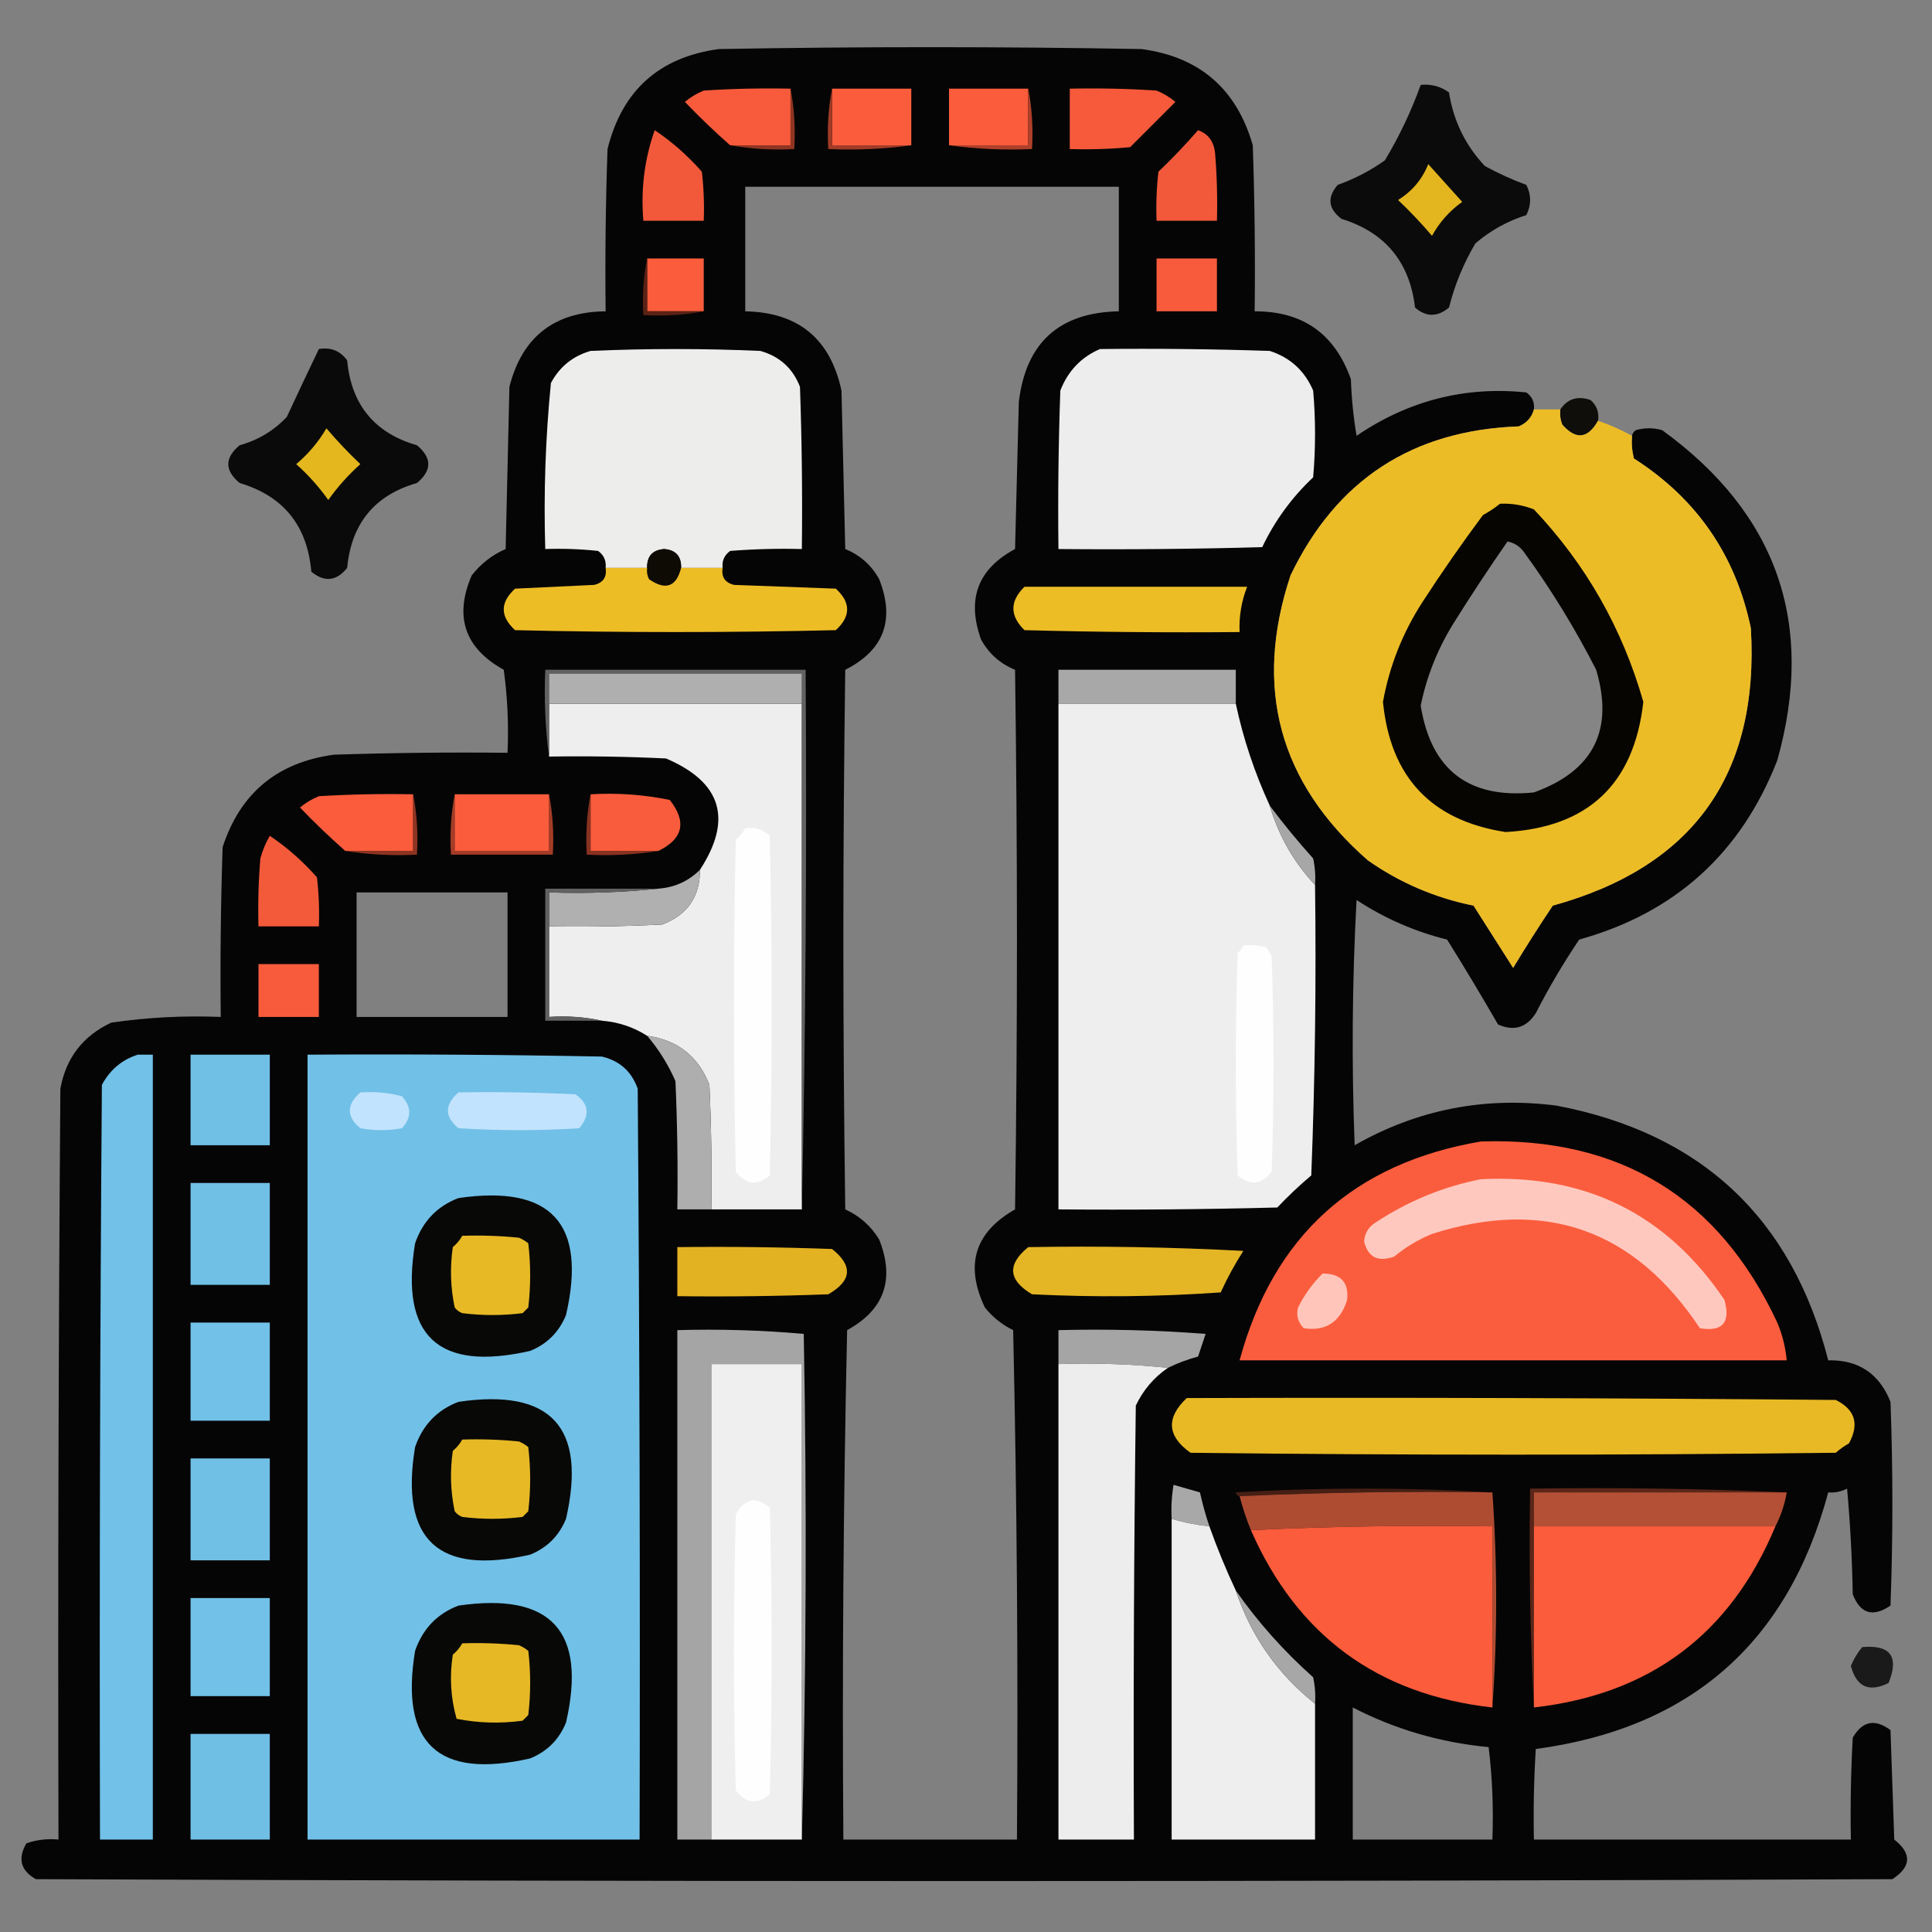
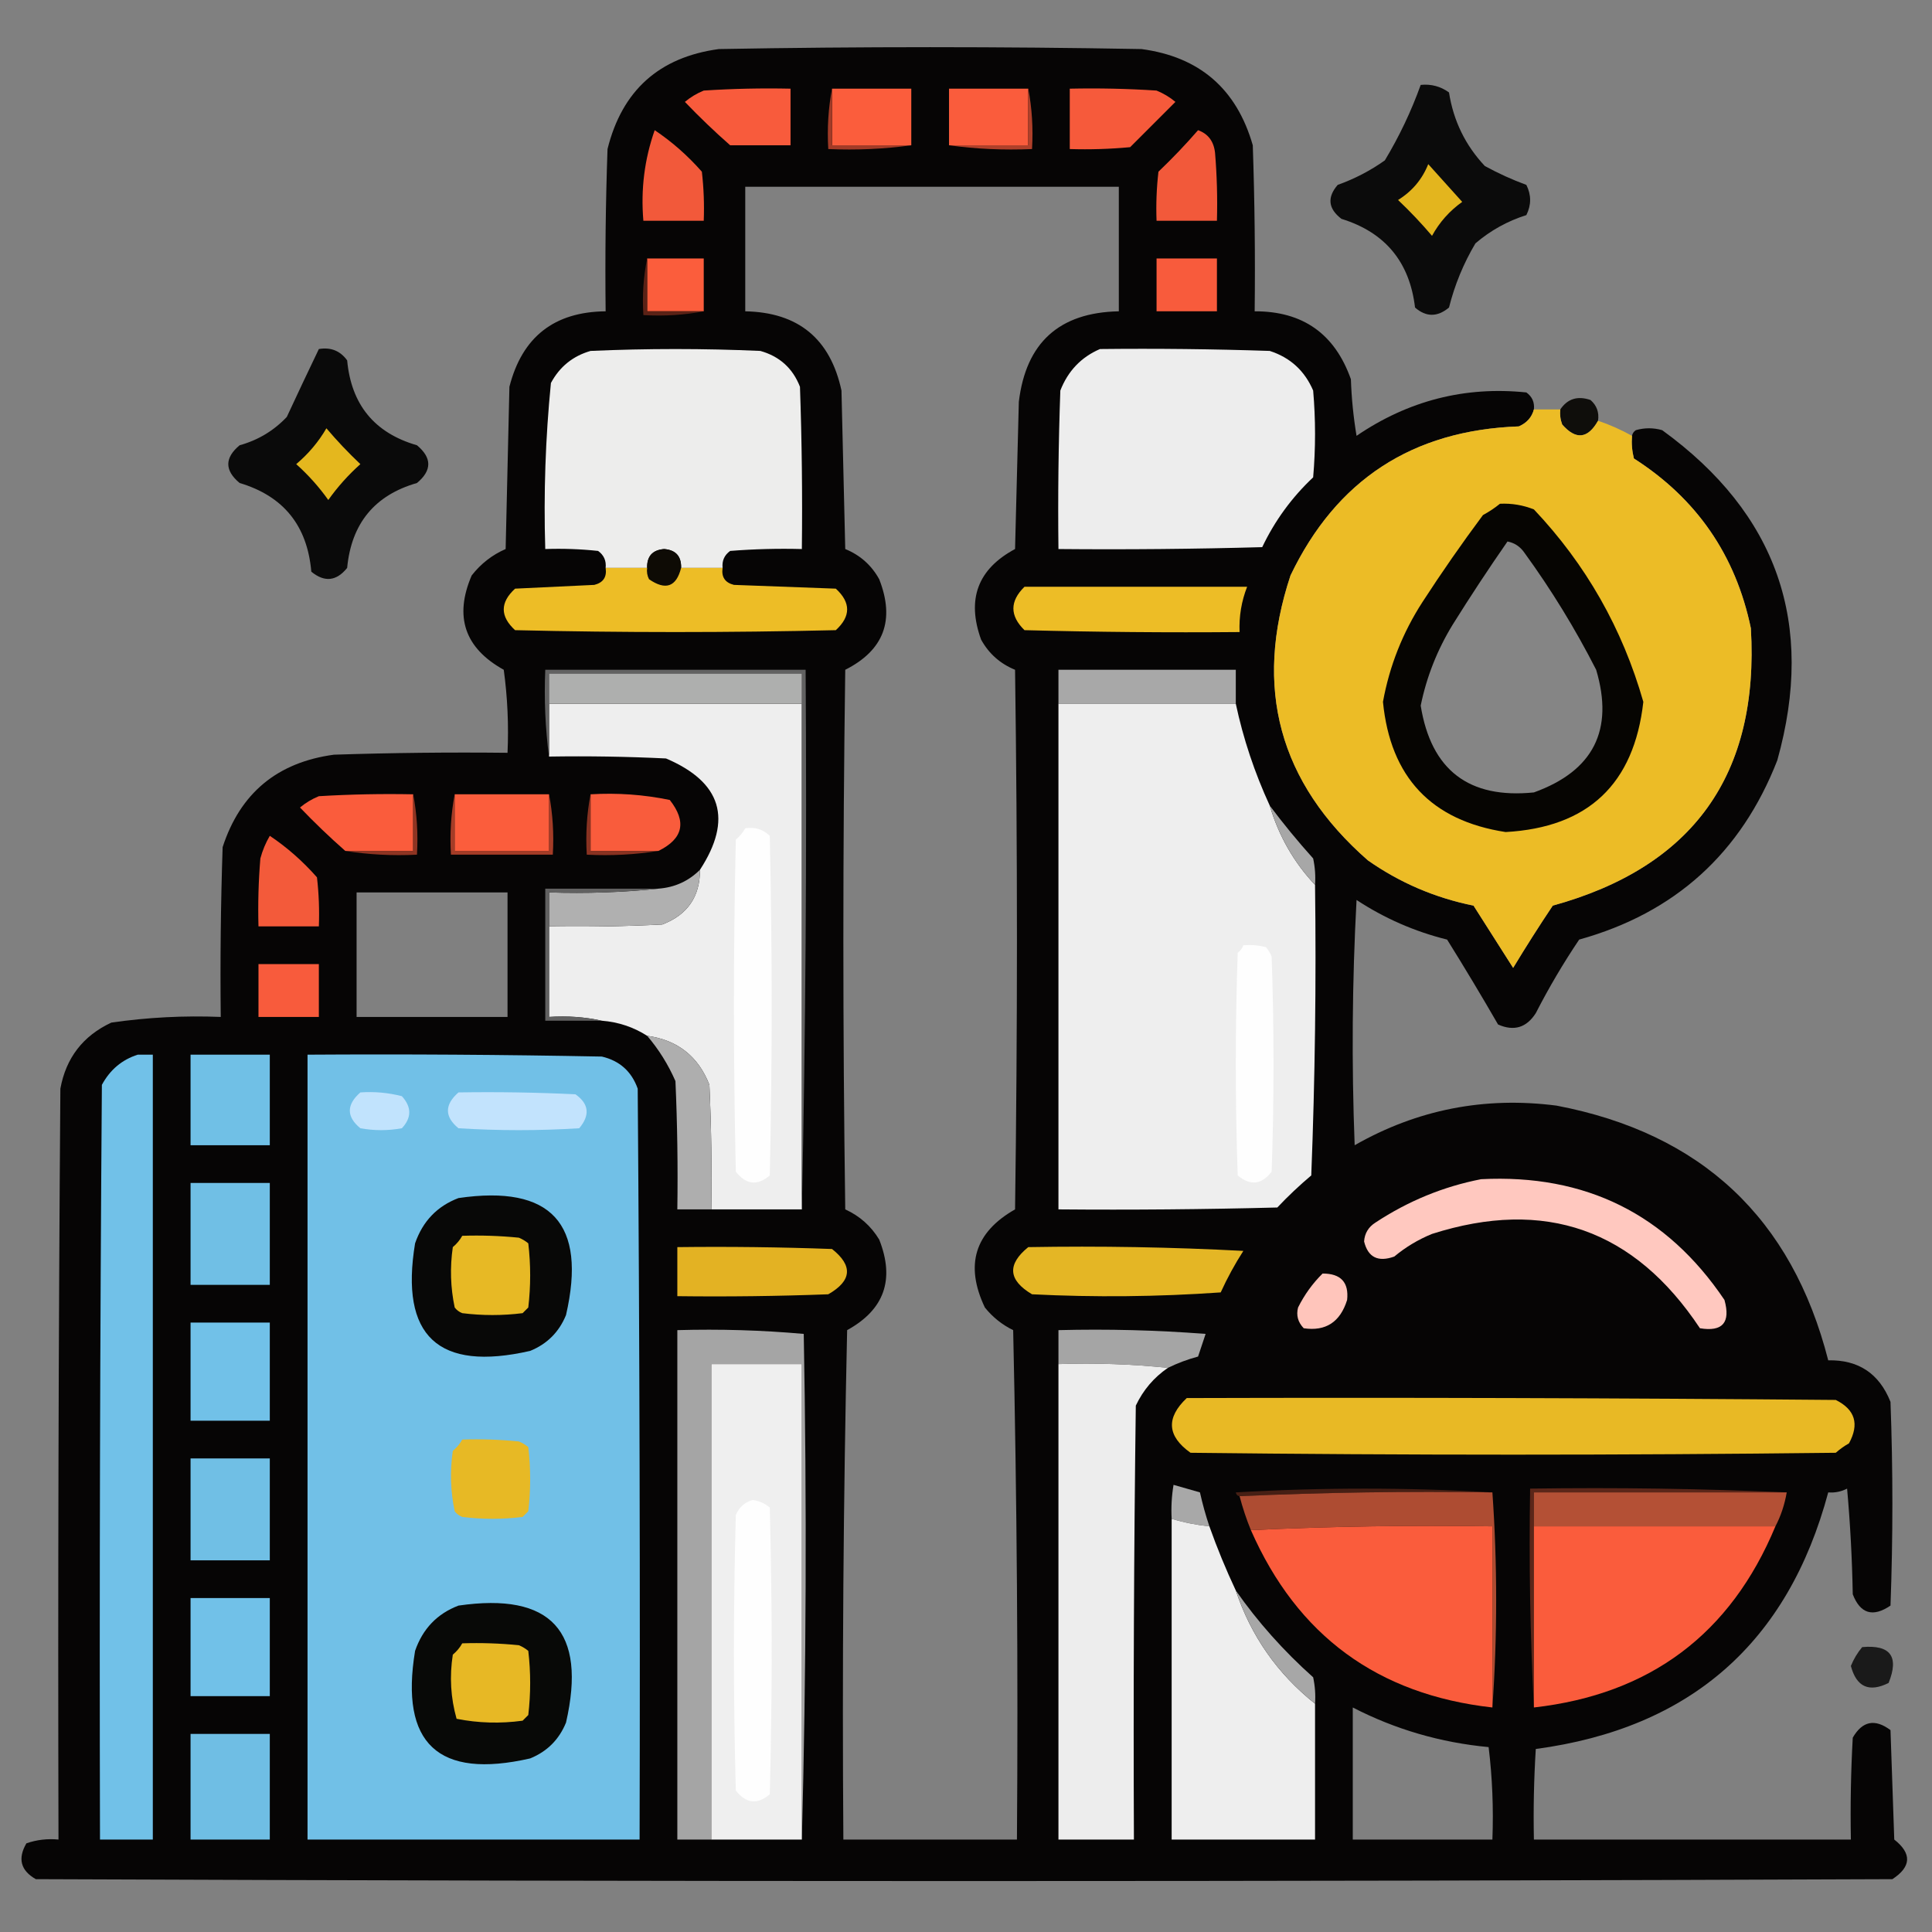
<svg xmlns="http://www.w3.org/2000/svg" version="1.1" width="512px" height="512px" style="shape-rendering:geometricPrecision; text-rendering:geometricPrecision; image-rendering:optimizeQuality; fill-rule:evenodd; clip-rule:evenodd">
  <rect width="100%" height="100%" fill="#808080" stroke="none" />
  <g>
    <path style="opacity:0.96" fill="#020101" d="M 406.5,108.5 C 405.942,110.593 404.609,112.093 402.5,113C 374.303,114.007 354.136,127.174 342,152.5C 332.138,182.242 338.972,207.409 362.5,228C 370.967,233.936 380.3,237.936 390.5,240C 394,245.5 397.5,251 401,256.5C 404.375,250.915 407.875,245.415 411.5,240C 448.754,229.729 466.254,205.229 464,166.5C 459.983,147.15 449.65,132.15 433,121.5C 432.505,119.527 432.338,117.527 432.5,115.5C 432.611,114.883 432.944,114.383 433.5,114C 435.833,113.333 438.167,113.333 440.5,114C 470.987,136.13 481.154,165.297 471,201.5C 461.408,226.093 443.908,241.926 418.5,249C 414.289,255.253 410.455,261.753 407,268.5C 404.529,272.357 401.195,273.357 397,271.5C 392.626,263.917 388.126,256.417 383.5,249C 374.894,246.863 366.894,243.363 359.5,238.5C 358.334,260.159 358.167,281.826 359,303.5C 375.581,294.04 393.414,290.54 412.5,293C 450.87,300.324 474.87,322.824 484.5,360.5C 492.51,360.335 498.01,364.002 501,371.5C 501.667,389.5 501.667,407.5 501,425.5C 496.331,428.669 492.998,427.669 491,422.5C 490.832,413.149 490.332,403.816 489.5,394.5C 487.929,395.309 486.262,395.643 484.5,395.5C 473.821,435.341 447.988,458.007 407,463.5C 406.5,471.493 406.334,479.493 406.5,487.5C 434.5,487.5 462.5,487.5 490.5,487.5C 490.334,478.494 490.5,469.494 491,460.5C 493.549,456.075 496.882,455.408 501,458.5C 501.333,468.167 501.667,477.833 502,487.5C 506.7,491.209 506.533,494.709 501.5,498C 337.5,498.667 173.5,498.667 9.5,498C 5.47,495.713 4.636,492.546 7,488.5C 9.719,487.556 12.553,487.223 15.5,487.5C 15.333,421.166 15.5,354.832 16,288.5C 17.497,280.338 21.997,274.505 29.5,271C 39.1,269.609 48.767,269.109 58.5,269.5C 58.333,254.496 58.5,239.496 59,224.5C 63.65,210.191 73.483,202.024 88.5,200C 103.83,199.5 119.163,199.333 134.5,199.5C 134.831,192.137 134.497,184.803 133.5,177.5C 123.144,171.75 120.311,163.416 125,152.5C 127.45,149.374 130.45,147.041 134,145.5C 134.333,131.167 134.667,116.833 135,102.5C 138.368,89.3 146.868,82.633 160.5,82.5C 160.333,68.163 160.5,53.83 161,39.5C 164.85,23.982 174.684,15.149 190.5,13C 227.833,12.333 265.167,12.333 302.5,13C 317.883,15.048 327.716,23.548 332,38.5C 332.5,53.163 332.667,67.829 332.5,82.5C 345.239,82.456 353.739,88.456 358,100.5C 358.171,105.533 358.671,110.533 359.5,115.5C 373.229,106.152 388.229,102.318 404.5,104C 406.037,105.11 406.703,106.61 406.5,108.5 Z M 197.5,49.5 C 230.5,49.5 263.5,49.5 296.5,49.5C 296.5,60.5 296.5,71.5 296.5,82.5C 280.715,82.811 271.881,90.811 270,106.5C 269.667,119.5 269.333,132.5 269,145.5C 259.123,150.787 256.123,158.787 260,169.5C 262.057,173.223 265.057,175.89 269,177.5C 269.667,225.167 269.667,272.833 269,320.5C 258.311,326.573 255.644,335.24 261,346.5C 263.067,349.07 265.567,351.07 268.5,352.5C 269.5,397.495 269.833,442.495 269.5,487.5C 254.167,487.5 238.833,487.5 223.5,487.5C 223.167,442.495 223.5,397.495 224.5,352.5C 234.358,347.09 237.191,339.09 233,328.5C 230.834,324.914 227.834,322.247 224,320.5C 223.333,272.833 223.333,225.167 224,177.5C 234.243,172.33 237.243,164.33 233,153.5C 230.943,149.777 227.943,147.11 224,145.5C 223.667,131.5 223.333,117.5 223,103.5C 220.046,89.772 211.546,82.772 197.5,82.5C 197.5,71.5 197.5,60.5 197.5,49.5 Z M 94.5,236.5 C 107.833,236.5 121.167,236.5 134.5,236.5C 134.5,247.5 134.5,258.5 134.5,269.5C 121.167,269.5 107.833,269.5 94.5,269.5C 94.5,258.5 94.5,247.5 94.5,236.5 Z M 358.5,452.5 C 369.762,458.307 381.762,461.807 394.5,463C 395.482,471.081 395.816,479.248 395.5,487.5C 383.167,487.5 370.833,487.5 358.5,487.5C 358.5,475.833 358.5,464.167 358.5,452.5 Z" />
  </g>
  <g>
    <path style="opacity:0.917" fill="#010100" d="M 376.5,22.5 C 379.272,22.22 381.772,22.887 384,24.5C 385.176,32.018 388.343,38.518 393.5,44C 397.048,45.941 400.714,47.607 404.5,49C 405.833,51.667 405.833,54.333 404.5,57C 399.468,58.598 394.968,61.098 391,64.5C 387.85,69.804 385.517,75.471 384,81.5C 380.925,84.059 377.925,84.059 375,81.5C 373.569,69.407 367.069,61.573 355.5,58C 351.981,55.315 351.648,52.315 354.5,49C 358.987,47.397 363.154,45.23 367,42.5C 370.851,36.092 374.017,29.425 376.5,22.5 Z" />
  </g>
  <g>
    <path style="opacity:1" fill="#f85b3c" d="M 209.5,23.5 C 209.5,28.5 209.5,33.5 209.5,38.5C 204.167,38.5 198.833,38.5 193.5,38.5C 189.369,34.87 185.369,31.037 181.5,27C 183.001,25.748 184.668,24.748 186.5,24C 194.159,23.5 201.826,23.334 209.5,23.5 Z" />
  </g>
  <g>
    <path style="opacity:1" fill="#fb5d3c" d="M 220.5,23.5 C 227.5,23.5 234.5,23.5 241.5,23.5C 241.5,28.5 241.5,33.5 241.5,38.5C 234.5,38.5 227.5,38.5 220.5,38.5C 220.5,33.5 220.5,28.5 220.5,23.5 Z" />
  </g>
  <g>
    <path style="opacity:1" fill="#fa5c3c" d="M 272.5,23.5 C 272.5,28.5 272.5,33.5 272.5,38.5C 265.5,38.5 258.5,38.5 251.5,38.5C 251.5,33.5 251.5,28.5 251.5,23.5C 258.5,23.5 265.5,23.5 272.5,23.5 Z" />
  </g>
  <g>
    <path style="opacity:1" fill="#f65a3b" d="M 283.5,23.5 C 291.174,23.334 298.841,23.5 306.5,24C 308.332,24.748 309.999,25.748 311.5,27C 307.5,31 303.5,35 299.5,39C 294.177,39.499 288.844,39.666 283.5,39.5C 283.5,34.167 283.5,28.833 283.5,23.5 Z" />
  </g>
  <g>
    <path style="opacity:1" fill="#f2593a" d="M 173.5,34.5 C 178.072,37.563 182.239,41.23 186,45.5C 186.499,49.821 186.666,54.154 186.5,58.5C 181.167,58.5 175.833,58.5 170.5,58.5C 169.787,50.219 170.787,42.219 173.5,34.5 Z" />
  </g>
  <g>
    <path style="opacity:1" fill="#f2593a" d="M 317.5,34.5 C 320.168,35.457 321.668,37.457 322,40.5C 322.499,46.491 322.666,52.491 322.5,58.5C 317.167,58.5 311.833,58.5 306.5,58.5C 306.334,54.154 306.501,49.821 307,45.5C 310.704,41.964 314.204,38.298 317.5,34.5 Z" />
  </g>
  <g>
-     <path style="opacity:1" fill="#8f3522" d="M 209.5,23.5 C 210.488,28.64 210.821,33.974 210.5,39.5C 204.642,39.822 198.975,39.489 193.5,38.5C 198.833,38.5 204.167,38.5 209.5,38.5C 209.5,33.5 209.5,28.5 209.5,23.5 Z" />
-   </g>
+     </g>
  <g>
    <path style="opacity:1" fill="#a23b27" d="M 220.5,23.5 C 220.5,28.5 220.5,33.5 220.5,38.5C 227.5,38.5 234.5,38.5 241.5,38.5C 234.352,39.492 227.019,39.825 219.5,39.5C 219.179,33.974 219.512,28.64 220.5,23.5 Z" />
  </g>
  <g>
    <path style="opacity:1" fill="#af402a" d="M 272.5,23.5 C 273.488,28.64 273.821,33.974 273.5,39.5C 265.981,39.825 258.648,39.492 251.5,38.5C 258.5,38.5 265.5,38.5 272.5,38.5C 272.5,33.5 272.5,28.5 272.5,23.5 Z" />
  </g>
  <g>
    <path style="opacity:1" fill="#e3b51e" d="M 378.5,43.5 C 381.399,46.742 384.399,50.075 387.5,53.5C 384.139,55.895 381.472,58.895 379.5,62.5C 376.683,59.182 373.683,56.016 370.5,53C 374.232,50.684 376.899,47.518 378.5,43.5 Z" />
  </g>
  <g>
    <path style="opacity:1" fill="#fb5d3c" d="M 171.5,68.5 C 176.5,68.5 181.5,68.5 186.5,68.5C 186.5,73.167 186.5,77.833 186.5,82.5C 181.5,82.5 176.5,82.5 171.5,82.5C 171.5,77.833 171.5,73.167 171.5,68.5 Z" />
  </g>
  <g>
    <path style="opacity:1" fill="#f85b3c" d="M 306.5,68.5 C 311.833,68.5 317.167,68.5 322.5,68.5C 322.5,73.167 322.5,77.833 322.5,82.5C 317.167,82.5 311.833,82.5 306.5,82.5C 306.5,77.833 306.5,73.167 306.5,68.5 Z" />
  </g>
  <g>
    <path style="opacity:1" fill="#5b2216" d="M 171.5,68.5 C 171.5,73.167 171.5,77.833 171.5,82.5C 176.5,82.5 181.5,82.5 186.5,82.5C 181.36,83.488 176.026,83.821 170.5,83.5C 170.179,78.305 170.513,73.305 171.5,68.5 Z" />
  </g>
  <g>
    <path style="opacity:0.918" fill="#010000" d="M 84.5,92.5 C 87.652,91.959 90.152,92.959 92,95.5C 93.09,107.25 99.256,114.75 110.5,118C 114.5,121.333 114.5,124.667 110.5,128C 99.286,131.225 93.119,138.725 92,150.5C 89.162,154.035 85.995,154.368 82.5,151.5C 81.449,139.292 75.115,131.458 63.5,128C 59.5,124.667 59.5,121.333 63.5,118C 68.38,116.645 72.547,114.145 76,110.5C 78.841,104.386 81.674,98.386 84.5,92.5 Z" />
  </g>
  <g>
    <path style="opacity:1" fill="#ededec" d="M 191.5,150.5 C 187.833,150.5 184.167,150.5 180.5,150.5C 180.582,147.415 179.082,145.748 176,145.5C 172.918,145.748 171.418,147.415 171.5,150.5C 167.833,150.5 164.167,150.5 160.5,150.5C 160.703,148.61 160.037,147.11 158.5,146C 153.845,145.501 149.179,145.334 144.5,145.5C 144.05,130.761 144.55,116.095 146,101.5C 148.315,97.183 151.815,94.35 156.5,93C 171.5,92.333 186.5,92.333 201.5,93C 206.598,94.433 210.098,97.6 212,102.5C 212.5,116.829 212.667,131.163 212.5,145.5C 206.158,145.334 199.825,145.5 193.5,146C 191.963,147.11 191.297,148.61 191.5,150.5 Z" />
  </g>
  <g>
    <path style="opacity:1" fill="#ededed" d="M 291.5,92.5 C 306.504,92.333 321.504,92.5 336.5,93C 341.91,94.743 345.744,98.243 348,103.5C 348.667,111.167 348.667,118.833 348,126.5C 342.34,131.826 337.84,137.992 334.5,145C 316.503,145.5 298.503,145.667 280.5,145.5C 280.333,131.496 280.5,117.496 281,103.5C 283.02,98.315 286.52,94.648 291.5,92.5 Z" />
  </g>
  <g>
    <path style="opacity:0.913" fill="#050400" d="M 423.5,111.5 C 420.788,116.304 417.622,116.637 414,112.5C 413.51,111.207 413.343,109.873 413.5,108.5C 415.407,105.668 418.073,104.834 421.5,106C 423.155,107.444 423.822,109.278 423.5,111.5 Z" />
  </g>
  <g>
    <path style="opacity:0.999" fill="#ecbc26" d="M 406.5,108.5 C 408.833,108.5 411.167,108.5 413.5,108.5C 413.343,109.873 413.51,111.207 414,112.5C 417.622,116.637 420.788,116.304 423.5,111.5C 426.618,112.559 429.618,113.892 432.5,115.5C 432.338,117.527 432.505,119.527 433,121.5C 449.65,132.15 459.983,147.15 464,166.5C 466.254,205.229 448.754,229.729 411.5,240C 407.875,245.415 404.375,250.915 401,256.5C 397.5,251 394,245.5 390.5,240C 380.3,237.936 370.967,233.936 362.5,228C 338.972,207.409 332.138,182.242 342,152.5C 354.136,127.174 374.303,114.007 402.5,113C 404.609,112.093 405.942,110.593 406.5,108.5 Z" />
  </g>
  <g>
    <path style="opacity:1" fill="#e4b71e" d="M 86.5,113.5 C 89.268,116.771 92.268,119.938 95.5,123C 92.296,125.869 89.463,129.035 87,132.5C 84.537,129.035 81.704,125.869 78.5,123C 81.754,120.253 84.42,117.086 86.5,113.5 Z" />
  </g>
  <g>
    <path style="opacity:1" fill="#060502" d="M 397.5,133.5 C 400.607,133.351 403.607,133.851 406.5,135C 420.299,149.591 429.965,166.591 435.5,186C 433.047,207.786 420.881,219.286 399,220.5C 379.3,217.464 368.466,205.964 366.5,186C 368.232,176.473 371.732,167.64 377,159.5C 382.087,151.659 387.42,143.992 393,136.5C 394.652,135.601 396.152,134.601 397.5,133.5 Z" />
  </g>
  <g>
    <path style="opacity:1" fill="#858585" d="M 399.5,143.5 C 401.371,143.859 402.871,144.859 404,146.5C 411.127,156.305 417.46,166.639 423,177.5C 427.759,193.481 422.259,204.315 406.5,210C 389.252,211.749 379.252,204.082 376.5,187C 378.057,179.377 380.89,172.211 385,165.5C 389.689,157.996 394.522,150.662 399.5,143.5 Z" />
  </g>
  <g>
    <path style="opacity:1" fill="#0e0b05" d="M 180.5,150.5 C 179.224,155.538 176.391,156.538 172,153.5C 171.517,152.552 171.351,151.552 171.5,150.5C 171.418,147.415 172.918,145.748 176,145.5C 179.082,145.748 180.582,147.415 180.5,150.5 Z" />
  </g>
  <g>
    <path style="opacity:1" fill="#edbd26" d="M 160.5,150.5 C 164.167,150.5 167.833,150.5 171.5,150.5C 171.351,151.552 171.517,152.552 172,153.5C 176.391,156.538 179.224,155.538 180.5,150.5C 184.167,150.5 187.833,150.5 191.5,150.5C 191.137,152.911 192.137,154.411 194.5,155C 203.5,155.333 212.5,155.667 221.5,156C 225.5,159.667 225.5,163.333 221.5,167C 193.167,167.667 164.833,167.667 136.5,167C 132.5,163.333 132.5,159.667 136.5,156C 143.5,155.667 150.5,155.333 157.5,155C 159.863,154.411 160.863,152.911 160.5,150.5 Z" />
  </g>
  <g>
    <path style="opacity:1" fill="#edbd26" d="M 271.5,155.5 C 291.167,155.5 310.833,155.5 330.5,155.5C 329,159.33 328.333,163.33 328.5,167.5C 309.497,167.667 290.497,167.5 271.5,167C 267.581,163.173 267.581,159.339 271.5,155.5 Z" />
  </g>
  <g>
    <path style="opacity:1" fill="#a8a8a8" d="M 327.5,186.5 C 311.833,186.5 296.167,186.5 280.5,186.5C 280.5,183.5 280.5,180.5 280.5,177.5C 296.167,177.5 311.833,177.5 327.5,177.5C 327.5,180.5 327.5,183.5 327.5,186.5 Z" />
  </g>
  <g>
    <path style="opacity:1" fill="#eeeeee" d="M 145.5,186.5 C 167.833,186.5 190.167,186.5 212.5,186.5C 212.5,231.167 212.5,275.833 212.5,320.5C 204.5,320.5 196.5,320.5 188.5,320.5C 188.667,309.495 188.5,298.495 188,287.5C 185.056,279.942 179.556,275.609 171.5,274.5C 167.874,272.18 163.874,270.847 159.5,270.5C 155.03,269.514 150.363,269.181 145.5,269.5C 145.5,261.5 145.5,253.5 145.5,245.5C 155.506,245.666 165.506,245.5 175.5,245C 182.187,242.454 185.52,237.621 185.5,230.5C 194.226,217.113 191.226,207.28 176.5,201C 166.172,200.5 155.839,200.334 145.5,200.5C 145.5,195.833 145.5,191.167 145.5,186.5 Z" />
  </g>
  <g>
    <path style="opacity:1" fill="#626262" d="M 212.5,320.5 C 212.5,275.833 212.5,231.167 212.5,186.5C 212.5,183.833 212.5,181.167 212.5,178.5C 190.167,178.5 167.833,178.5 145.5,178.5C 145.5,181.167 145.5,183.833 145.5,186.5C 145.5,191.167 145.5,195.833 145.5,200.5C 144.508,193.018 144.175,185.352 144.5,177.5C 167.5,177.5 190.5,177.5 213.5,177.5C 213.832,225.336 213.499,273.003 212.5,320.5 Z" />
  </g>
  <g>
    <path style="opacity:1" fill="#aeafae" d="M 212.5,186.5 C 190.167,186.5 167.833,186.5 145.5,186.5C 145.5,183.833 145.5,181.167 145.5,178.5C 167.833,178.5 190.167,178.5 212.5,178.5C 212.5,181.167 212.5,183.833 212.5,186.5 Z" />
  </g>
  <g>
    <path style="opacity:1" fill="#eeeeee" d="M 280.5,186.5 C 296.167,186.5 311.833,186.5 327.5,186.5C 329.468,195.739 332.468,204.739 336.5,213.5C 338.876,221.516 342.876,228.516 348.5,234.5C 348.833,260.175 348.5,285.842 347.5,311.5C 344.349,314.15 341.349,316.984 338.5,320C 319.17,320.5 299.836,320.667 280.5,320.5C 280.5,275.833 280.5,231.167 280.5,186.5 Z" />
  </g>
  <g>
    <path style="opacity:1" fill="#fa5c3c" d="M 109.5,210.5 C 109.5,215.5 109.5,220.5 109.5,225.5C 103.5,225.5 97.5,225.5 91.5,225.5C 87.369,221.87 83.369,218.037 79.5,214C 81.001,212.748 82.668,211.748 84.5,211C 92.827,210.5 101.16,210.334 109.5,210.5 Z" />
  </g>
  <g>
    <path style="opacity:1" fill="#f95c3c" d="M 156.5,210.5 C 163.615,210.075 170.615,210.575 177.5,212C 182.044,217.782 181.044,222.282 174.5,225.5C 168.5,225.5 162.5,225.5 156.5,225.5C 156.5,220.5 156.5,215.5 156.5,210.5 Z" />
  </g>
  <g>
    <path style="opacity:1" fill="#fefefe" d="M 197.5,219.5 C 200.044,219.104 202.211,219.771 204,221.5C 204.667,251.5 204.667,281.5 204,311.5C 200.706,314.311 197.706,313.978 195,310.5C 194.333,281.167 194.333,251.833 195,222.5C 196.045,221.627 196.878,220.627 197.5,219.5 Z" />
  </g>
  <g>
    <path style="opacity:1" fill="#a7a7a7" d="M 336.5,213.5 C 340.076,218.28 343.909,222.947 348,227.5C 348.497,229.81 348.663,232.143 348.5,234.5C 342.876,228.516 338.876,221.516 336.5,213.5 Z" />
  </g>
  <g>
    <path style="opacity:1" fill="#f35a3a" d="M 71.5,221.5 C 76.072,224.563 80.239,228.23 84,232.5C 84.499,236.821 84.666,241.154 84.5,245.5C 79.167,245.5 73.833,245.5 68.5,245.5C 68.334,239.491 68.501,233.491 69,227.5C 69.573,225.359 70.406,223.359 71.5,221.5 Z" />
  </g>
  <g>
    <path style="opacity:1" fill="#8e3422" d="M 109.5,210.5 C 110.488,215.64 110.821,220.974 110.5,226.5C 103.978,226.823 97.645,226.49 91.5,225.5C 97.5,225.5 103.5,225.5 109.5,225.5C 109.5,220.5 109.5,215.5 109.5,210.5 Z" />
  </g>
  <g>
    <path style="opacity:1" fill="#a43c27" d="M 120.5,210.5 C 120.5,215.5 120.5,220.5 120.5,225.5C 128.833,225.5 137.167,225.5 145.5,225.5C 145.5,220.5 145.5,215.5 145.5,210.5C 146.488,215.64 146.821,220.974 146.5,226.5C 137.5,226.5 128.5,226.5 119.5,226.5C 119.179,220.974 119.512,215.64 120.5,210.5 Z" />
  </g>
  <g>
    <path style="opacity:1" fill="#fb5d3c" d="M 120.5,210.5 C 128.833,210.5 137.167,210.5 145.5,210.5C 145.5,215.5 145.5,220.5 145.5,225.5C 137.167,225.5 128.833,225.5 120.5,225.5C 120.5,220.5 120.5,215.5 120.5,210.5 Z" />
  </g>
  <g>
    <path style="opacity:1" fill="#893221" d="M 156.5,210.5 C 156.5,215.5 156.5,220.5 156.5,225.5C 162.5,225.5 168.5,225.5 174.5,225.5C 168.355,226.49 162.022,226.823 155.5,226.5C 155.179,220.974 155.512,215.64 156.5,210.5 Z" />
  </g>
  <g>
    <path style="opacity:1" fill="#b0b0b0" d="M 185.5,230.5 C 185.52,237.621 182.187,242.454 175.5,245C 165.506,245.5 155.506,245.666 145.5,245.5C 145.5,242.5 145.5,239.5 145.5,236.5C 155.348,236.827 165.014,236.494 174.5,235.5C 178.801,235.182 182.468,233.515 185.5,230.5 Z" />
  </g>
  <g>
    <path style="opacity:1" fill="#616161" d="M 174.5,235.5 C 165.014,236.494 155.348,236.827 145.5,236.5C 145.5,239.5 145.5,242.5 145.5,245.5C 145.5,253.5 145.5,261.5 145.5,269.5C 150.363,269.181 155.03,269.514 159.5,270.5C 154.5,270.5 149.5,270.5 144.5,270.5C 144.5,258.833 144.5,247.167 144.5,235.5C 154.5,235.5 164.5,235.5 174.5,235.5 Z" />
  </g>
  <g>
    <path style="opacity:1" fill="#fefefe" d="M 329.5,250.5 C 331.527,250.338 333.527,250.505 335.5,251C 336.126,251.75 336.626,252.584 337,253.5C 337.667,272.5 337.667,291.5 337,310.5C 334.339,313.966 331.339,314.299 328,311.5C 327.333,291.833 327.333,272.167 328,252.5C 328.717,251.956 329.217,251.289 329.5,250.5 Z" />
  </g>
  <g>
    <path style="opacity:1" fill="#f85b3c" d="M 68.5,255.5 C 73.833,255.5 79.167,255.5 84.5,255.5C 84.5,260.167 84.5,264.833 84.5,269.5C 79.167,269.5 73.833,269.5 68.5,269.5C 68.5,264.833 68.5,260.167 68.5,255.5 Z" />
  </g>
  <g>
    <path style="opacity:1" fill="#aeaeae" d="M 171.5,274.5 C 179.556,275.609 185.056,279.942 188,287.5C 188.5,298.495 188.667,309.495 188.5,320.5C 185.5,320.5 182.5,320.5 179.5,320.5C 179.667,309.162 179.5,297.828 179,286.5C 177.067,282.083 174.567,278.083 171.5,274.5 Z" />
  </g>
  <g>
    <path style="opacity:1" fill="#71c1e8" d="M 36.5,279.5 C 37.833,279.5 39.167,279.5 40.5,279.5C 40.5,348.833 40.5,418.167 40.5,487.5C 35.833,487.5 31.167,487.5 26.5,487.5C 26.333,420.833 26.5,354.166 27,287.5C 29.161,283.495 32.328,280.829 36.5,279.5 Z" />
  </g>
  <g>
    <path style="opacity:1" fill="#70c0e6" d="M 50.5,279.5 C 57.5,279.5 64.5,279.5 71.5,279.5C 71.5,287.5 71.5,295.5 71.5,303.5C 64.5,303.5 57.5,303.5 50.5,303.5C 50.5,295.5 50.5,287.5 50.5,279.5 Z" />
  </g>
  <g>
    <path style="opacity:1" fill="#71c0e7" d="M 81.5,279.5 C 107.502,279.333 133.502,279.5 159.5,280C 164.206,281.105 167.373,283.938 169,288.5C 169.5,354.832 169.667,421.166 169.5,487.5C 140.167,487.5 110.833,487.5 81.5,487.5C 81.5,418.167 81.5,348.833 81.5,279.5 Z" />
  </g>
  <g>
    <path style="opacity:1" fill="#c1e3fd" d="M 95.5,289.5 C 99.24,289.241 102.906,289.574 106.5,290.5C 109.113,293.371 109.113,296.205 106.5,299C 102.833,299.667 99.167,299.667 95.5,299C 91.778,295.936 91.778,292.77 95.5,289.5 Z" />
  </g>
  <g>
    <path style="opacity:1" fill="#c2e3fd" d="M 121.5,289.5 C 131.839,289.334 142.172,289.5 152.5,290C 156.085,292.528 156.418,295.528 153.5,299C 142.833,299.667 132.167,299.667 121.5,299C 117.778,295.936 117.778,292.77 121.5,289.5 Z" />
  </g>
  <g>
-     <path style="opacity:1" fill="#fa5d3d" d="M 392.5,302.5 C 429.339,301.325 455.506,317.325 471,350.5C 472.352,353.72 473.186,357.053 473.5,360.5C 425.167,360.5 376.833,360.5 328.5,360.5C 337.461,327.54 358.794,308.207 392.5,302.5 Z" />
-   </g>
+     </g>
  <g>
    <path style="opacity:1" fill="#ffc8bf" d="M 392.5,312.5 C 420.175,311.088 441.675,321.755 457,344.5C 458.668,350.493 456.502,352.993 450.5,352C 433.092,325.793 409.426,317.459 379.5,327C 375.835,328.497 372.502,330.497 369.5,333C 365.195,334.539 362.528,333.206 361.5,329C 361.643,326.849 362.643,325.182 364.5,324C 373.174,318.283 382.507,314.45 392.5,312.5 Z" />
  </g>
  <g>
    <path style="opacity:1" fill="#70bfe5" d="M 50.5,313.5 C 57.5,313.5 64.5,313.5 71.5,313.5C 71.5,322.5 71.5,331.5 71.5,340.5C 64.5,340.5 57.5,340.5 50.5,340.5C 50.5,331.5 50.5,322.5 50.5,313.5 Z" />
  </g>
  <g>
    <path style="opacity:1" fill="#080807" d="M 121.5,317.5 C 146.079,313.914 155.579,324.247 150,348.5C 148.167,353 145,356.167 140.5,358C 116.11,363.571 105.943,354.071 110,329.5C 112.019,323.65 115.852,319.65 121.5,317.5 Z" />
  </g>
  <g>
    <path style="opacity:1" fill="#e7b925" d="M 122.5,327.5 C 127.511,327.334 132.511,327.501 137.5,328C 138.416,328.374 139.25,328.874 140,329.5C 140.667,335.167 140.667,340.833 140,346.5C 139.5,347 139,347.5 138.5,348C 133.167,348.667 127.833,348.667 122.5,348C 121.692,347.692 121.025,347.192 120.5,346.5C 119.382,341.22 119.216,335.887 120,330.5C 121.045,329.627 121.878,328.627 122.5,327.5 Z" />
  </g>
  <g>
    <path style="opacity:1" fill="#e3b223" d="M 179.5,330.5 C 193.171,330.333 206.837,330.5 220.5,331C 226.086,335.421 225.753,339.421 219.5,343C 206.171,343.5 192.837,343.667 179.5,343.5C 179.5,339.167 179.5,334.833 179.5,330.5 Z" />
  </g>
  <g>
    <path style="opacity:1" fill="#e4b625" d="M 272.5,330.5 C 291.512,330.167 310.512,330.5 329.5,331.5C 327.246,335.007 325.246,338.673 323.5,342.5C 306.843,343.666 290.177,343.833 273.5,343C 267.181,339.255 266.848,335.088 272.5,330.5 Z" />
  </g>
  <g>
    <path style="opacity:1" fill="#ffc5bb" d="M 350.5,337.5 C 355.331,337.494 357.497,339.827 357,344.5C 355.171,350.363 351.338,352.863 345.5,352C 343.964,350.401 343.464,348.567 344,346.5C 345.686,343.117 347.853,340.117 350.5,337.5 Z" />
  </g>
  <g>
    <path style="opacity:1" fill="#71c1e8" d="M 50.5,350.5 C 57.5,350.5 64.5,350.5 71.5,350.5C 71.5,359.167 71.5,367.833 71.5,376.5C 64.5,376.5 57.5,376.5 50.5,376.5C 50.5,367.833 50.5,359.167 50.5,350.5 Z" />
  </g>
  <g>
    <path style="opacity:1" fill="#a5a5a5" d="M 212.5,487.5 C 212.5,445.5 212.5,403.5 212.5,361.5C 204.5,361.5 196.5,361.5 188.5,361.5C 188.5,403.5 188.5,445.5 188.5,487.5C 185.5,487.5 182.5,487.5 179.5,487.5C 179.5,442.5 179.5,397.5 179.5,352.5C 190.748,352.179 201.915,352.513 213,353.5C 213.831,398.335 213.665,443.002 212.5,487.5 Z" />
  </g>
  <g>
    <path style="opacity:1" fill="#a5a5a5" d="M 309.5,362.5 C 300.014,361.506 290.348,361.173 280.5,361.5C 280.5,358.5 280.5,355.5 280.5,352.5C 293.517,352.168 306.517,352.501 319.5,353.5C 318.833,355.5 318.167,357.5 317.5,359.5C 314.706,360.253 312.04,361.253 309.5,362.5 Z" />
  </g>
  <g>
    <path style="opacity:1" fill="#efefef" d="M 212.5,487.5 C 204.5,487.5 196.5,487.5 188.5,487.5C 188.5,445.5 188.5,403.5 188.5,361.5C 196.5,361.5 204.5,361.5 212.5,361.5C 212.5,403.5 212.5,445.5 212.5,487.5 Z" />
  </g>
  <g>
    <path style="opacity:1" fill="#ededed" d="M 280.5,361.5 C 290.348,361.173 300.014,361.506 309.5,362.5C 305.781,365.054 302.948,368.387 301,372.5C 300.5,410.832 300.333,449.165 300.5,487.5C 293.833,487.5 287.167,487.5 280.5,487.5C 280.5,445.5 280.5,403.5 280.5,361.5 Z" />
  </g>
  <g>
    <path style="opacity:1" fill="#e8b925" d="M 314.5,370.5 C 371.834,370.333 429.168,370.5 486.5,371C 491.626,373.553 492.793,377.386 490,382.5C 488.745,383.211 487.579,384.044 486.5,385C 429.5,385.667 372.5,385.667 315.5,385C 309.292,380.58 308.958,375.747 314.5,370.5 Z" />
  </g>
  <g>
-     <path style="opacity:1" fill="#080807" d="M 121.5,371.5 C 146.045,367.9 155.545,378.233 150,402.5C 148.167,407 145,410.167 140.5,412C 116.11,417.571 105.943,408.071 110,383.5C 112.019,377.65 115.852,373.65 121.5,371.5 Z" />
-   </g>
+     </g>
  <g>
    <path style="opacity:1" fill="#e7b925" d="M 122.5,381.5 C 127.511,381.334 132.511,381.501 137.5,382C 138.416,382.374 139.25,382.874 140,383.5C 140.667,389.167 140.667,394.833 140,400.5C 139.5,401 139,401.5 138.5,402C 133.167,402.667 127.833,402.667 122.5,402C 121.692,401.692 121.025,401.192 120.5,400.5C 119.382,395.22 119.216,389.887 120,384.5C 121.045,383.627 121.878,382.627 122.5,381.5 Z" />
  </g>
  <g>
    <path style="opacity:1" fill="#70bfe5" d="M 50.5,386.5 C 57.5,386.5 64.5,386.5 71.5,386.5C 71.5,395.5 71.5,404.5 71.5,413.5C 64.5,413.5 57.5,413.5 50.5,413.5C 50.5,404.5 50.5,395.5 50.5,386.5 Z" />
  </g>
  <g>
    <path style="opacity:1" fill="#a8a8a8" d="M 320.5,404.5 C 317.097,404.149 313.763,403.482 310.5,402.5C 310.335,399.482 310.502,396.482 311,393.5C 313.333,394.167 315.667,394.833 318,395.5C 318.685,398.579 319.519,401.579 320.5,404.5 Z" />
  </g>
  <g>
    <path style="opacity:1" fill="#461f14" d="M 395.5,395.5 C 372.994,395.169 350.66,395.503 328.5,396.5C 327.957,396.44 327.624,396.107 327.5,395.5C 350.33,394.171 372.996,394.171 395.5,395.5 Z" />
  </g>
  <g>
    <path style="opacity:1" fill="#5b2619" d="M 473.5,395.5 C 451.167,395.5 428.833,395.5 406.5,395.5C 406.5,398.5 406.5,401.5 406.5,404.5C 406.5,420.5 406.5,436.5 406.5,452.5C 405.503,433.341 405.17,414.007 405.5,394.5C 428.339,394.169 451.006,394.503 473.5,395.5 Z" />
  </g>
  <g>
    <path style="opacity:1" fill="#ae4c32" d="M 395.5,395.5 C 396.833,414.5 396.833,433.5 395.5,452.5C 395.5,436.5 395.5,420.5 395.5,404.5C 373.993,404.169 352.66,404.503 331.5,405.5C 330.331,402.659 329.331,399.659 328.5,396.5C 350.66,395.503 372.994,395.169 395.5,395.5 Z" />
  </g>
  <g>
    <path style="opacity:1" fill="#b45035" d="M 473.5,395.5 C 472.946,398.746 471.946,401.746 470.5,404.5C 449.167,404.5 427.833,404.5 406.5,404.5C 406.5,401.5 406.5,398.5 406.5,395.5C 428.833,395.5 451.167,395.5 473.5,395.5 Z" />
  </g>
  <g>
    <path style="opacity:1" fill="#fefefe" d="M 199.5,397.5 C 201.17,397.751 202.67,398.418 204,399.5C 204.667,424.833 204.667,450.167 204,475.5C 200.706,478.311 197.706,477.978 195,474.5C 194.333,450.167 194.333,425.833 195,401.5C 195.907,399.391 197.407,398.058 199.5,397.5 Z" />
  </g>
  <g>
    <path style="opacity:1" fill="#eeeeee" d="M 310.5,402.5 C 313.763,403.482 317.097,404.149 320.5,404.5C 322.557,410.281 324.89,415.947 327.5,421.5C 331.533,433.561 338.533,443.561 348.5,451.5C 348.5,463.5 348.5,475.5 348.5,487.5C 335.833,487.5 323.167,487.5 310.5,487.5C 310.5,459.167 310.5,430.833 310.5,402.5 Z" />
  </g>
  <g>
    <path style="opacity:1" fill="#fa5c3c" d="M 395.5,452.5 C 365.106,449.098 343.773,433.432 331.5,405.5C 352.66,404.503 373.993,404.169 395.5,404.5C 395.5,420.5 395.5,436.5 395.5,452.5 Z" />
  </g>
  <g>
    <path style="opacity:1" fill="#fa5c3c" d="M 406.5,404.5 C 427.833,404.5 449.167,404.5 470.5,404.5C 458.646,433.008 437.312,449.008 406.5,452.5C 406.5,436.5 406.5,420.5 406.5,404.5 Z" />
  </g>
  <g>
    <path style="opacity:1" fill="#71c1e8" d="M 50.5,423.5 C 57.5,423.5 64.5,423.5 71.5,423.5C 71.5,432.167 71.5,440.833 71.5,449.5C 64.5,449.5 57.5,449.5 50.5,449.5C 50.5,440.833 50.5,432.167 50.5,423.5 Z" />
  </g>
  <g>
    <path style="opacity:1" fill="#080907" d="M 121.5,425.5 C 146.056,421.932 155.556,432.266 150,456.5C 148.167,461 145,464.167 140.5,466C 116.11,471.571 105.943,462.071 110,437.5C 112.019,431.65 115.852,427.65 121.5,425.5 Z" />
  </g>
  <g>
    <path style="opacity:1" fill="#a7a7a7" d="M 327.5,421.5 C 333.355,429.865 340.188,437.532 348,444.5C 348.497,446.81 348.663,449.143 348.5,451.5C 338.533,443.561 331.533,433.561 327.5,421.5 Z" />
  </g>
  <g>
    <path style="opacity:1" fill="#e7b825" d="M 122.5,435.5 C 127.511,435.334 132.511,435.501 137.5,436C 138.416,436.374 139.25,436.874 140,437.5C 140.667,443.167 140.667,448.833 140,454.5C 139.5,455 139,455.5 138.5,456C 132.584,456.807 126.75,456.641 121,455.5C 119.43,449.947 119.097,444.281 120,438.5C 121.045,437.627 121.878,436.627 122.5,435.5 Z" />
  </g>
  <g>
    <path style="opacity:0.797" fill="#000000" d="M 493.5,436.5 C 500.993,435.829 503.326,438.995 500.5,446C 495.322,448.578 491.989,447.078 490.5,441.5C 491.26,439.64 492.26,437.973 493.5,436.5 Z" />
  </g>
  <g>
    <path style="opacity:1" fill="#6fbee4" d="M 50.5,459.5 C 57.5,459.5 64.5,459.5 71.5,459.5C 71.5,468.833 71.5,478.167 71.5,487.5C 64.5,487.5 57.5,487.5 50.5,487.5C 50.5,478.167 50.5,468.833 50.5,459.5 Z" />
  </g>
</svg>